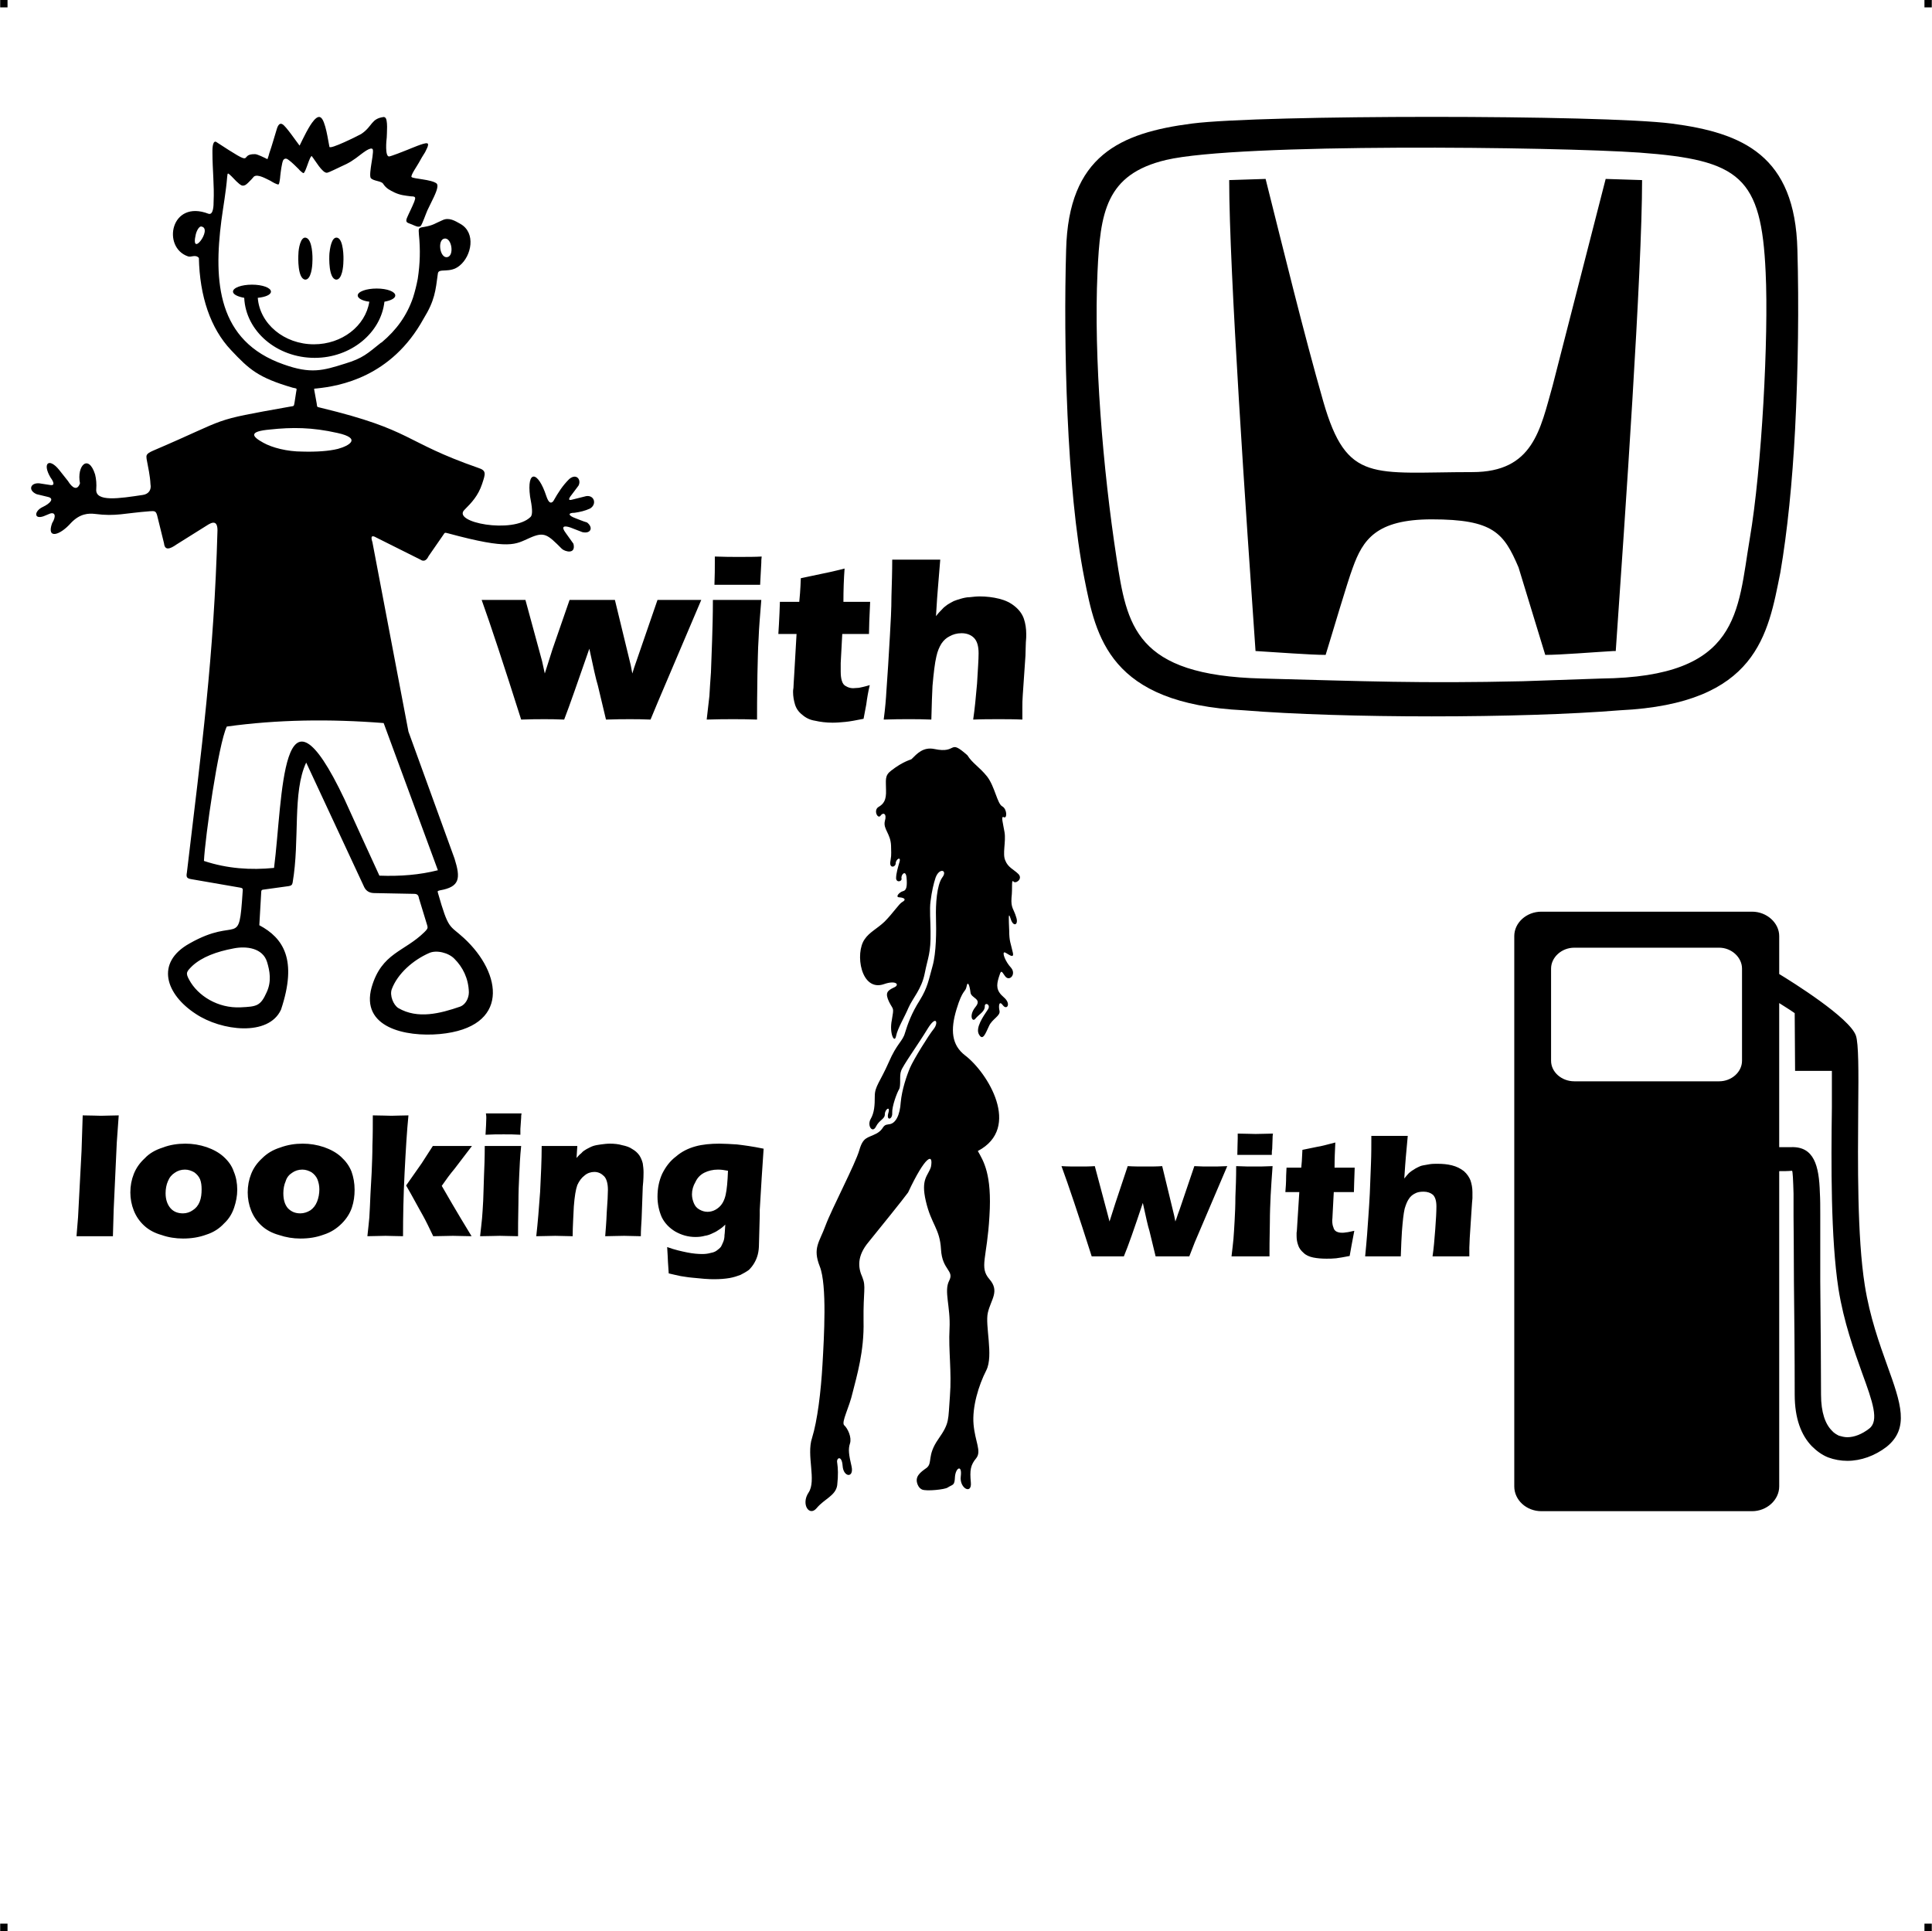
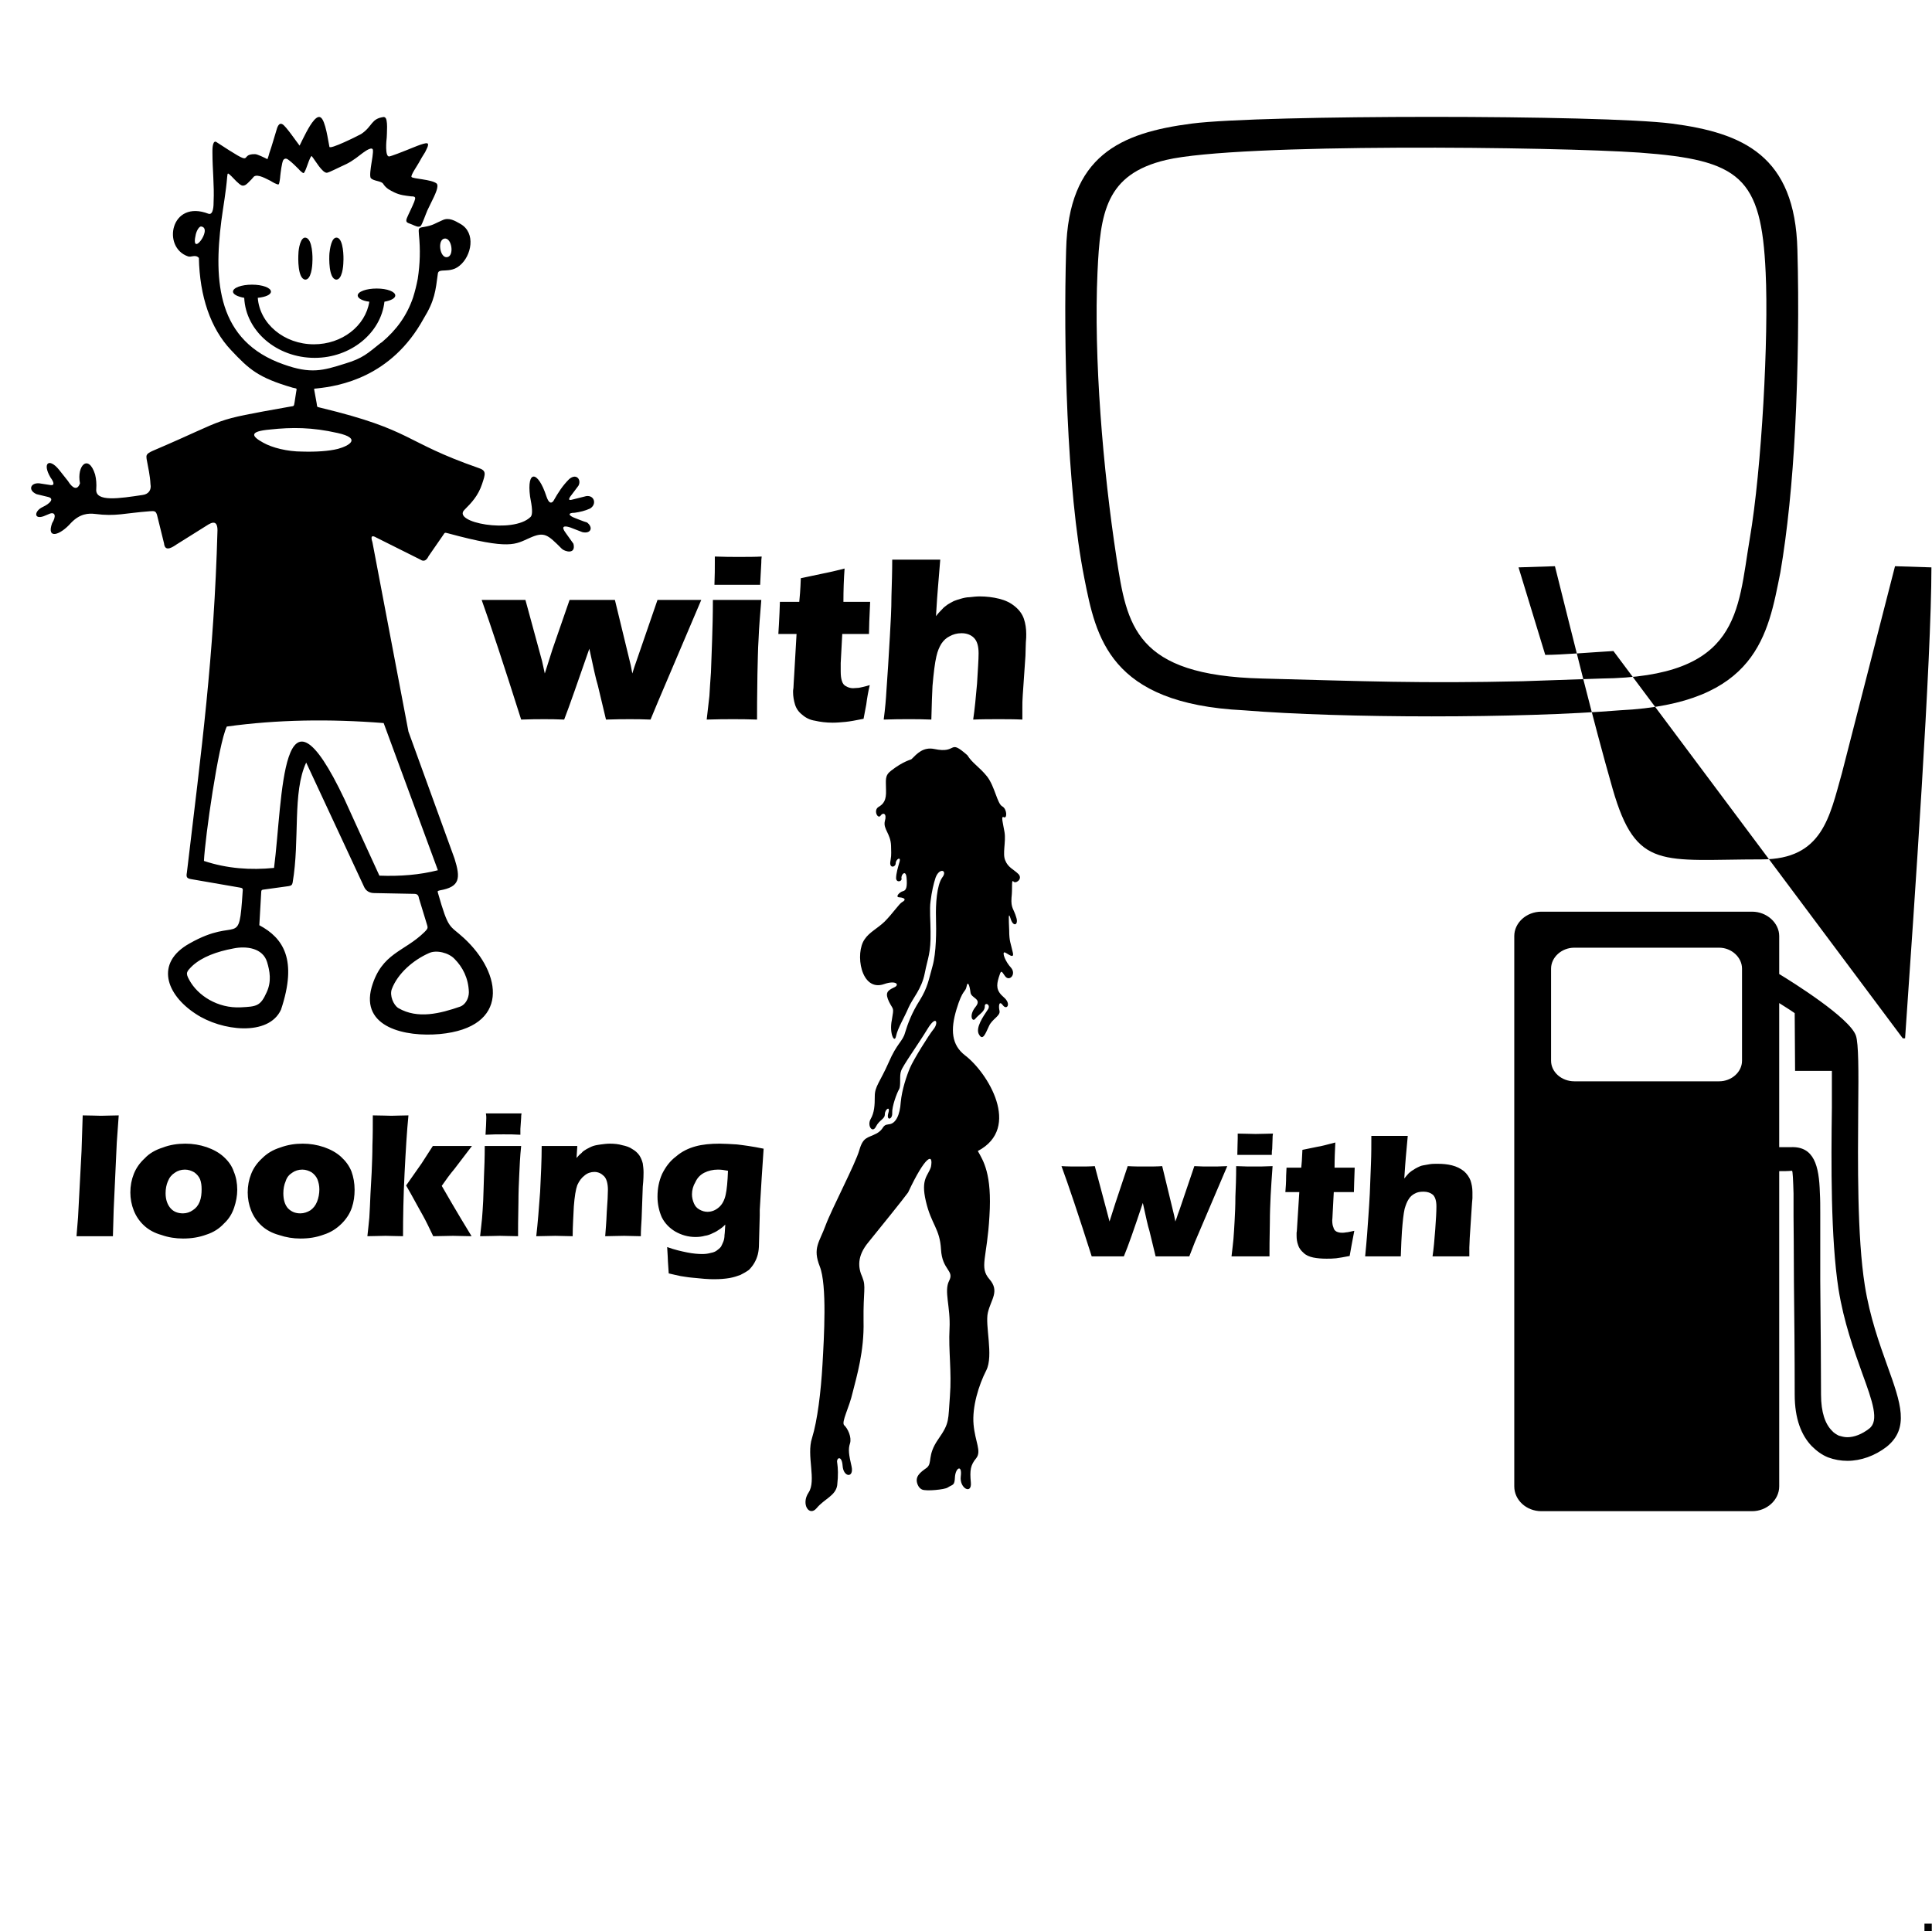
<svg xmlns="http://www.w3.org/2000/svg" xml:space="preserve" width="4.994in" height="4.993in" version="1.1" style="shape-rendering:geometricPrecision; text-rendering:geometricPrecision; image-rendering:optimizeQuality; fill-rule:evenodd; clip-rule:evenodd" viewBox="0 0 4987 4987">
  <g id="Layer_x0020_1">
    <g id="_818928272">
-       <rect class="fil0" width="18.947" height="19.054" />
-       <rect class="fil0" x="4968" width="18.947" height="19.054" />
-       <rect class="fil0" y="4967" width="18.947" height="19.054" />
      <rect class="fil0" x="4968" y="4967" width="18.947" height="19.054" />
    </g>
    <g id="_819828352">
-       <path class="fil1" d="M4165 1681c-52,3 -136,10 -176,10l-69 -226c-38,-89 -65,-124 -224,-124 -144,0 -178,53 -204,125 -14,37 -55,177 -70,225 -40,0 -129,-7 -181,-10 -24,-344 -68,-982 -68,-1216l94 -3c46,183 98,397 149,575 61,212 128,182 385,182 157,0 175,-110 207,-223l137 -534 94 3c0,236 -44,870 -68,1216l-6 0zm393 -978c-11,-246 -66,-290 -326,-309 -215,-15 -1035,-25 -1222,19 -156,37 -170,136 -177,290 -10,220 14,509 49,737 27,175 47,304 376,312 267,7 407,13 673,7l203 -7c359,-4 351,-172 383,-361 31,-181 49,-522 41,-688zm38 775c-32,160 -59,339 -414,356l0 0c-257,21 -715,21 -972,0l0 0c-347,-17 -381,-189 -411,-341 -46,-231 -54,-609 -47,-848 6,-243 139,-302 325,-326 179,-23 1059,-23 1238,0 185,24 319,83 325,326 4,143 2,308 -6,464 -7,135 -20,264 -38,369l0 0z" />
+       <path class="fil1" d="M4165 1681c-52,3 -136,10 -176,10l-69 -226l94 -3c46,183 98,397 149,575 61,212 128,182 385,182 157,0 175,-110 207,-223l137 -534 94 3c0,236 -44,870 -68,1216l-6 0zm393 -978c-11,-246 -66,-290 -326,-309 -215,-15 -1035,-25 -1222,19 -156,37 -170,136 -177,290 -10,220 14,509 49,737 27,175 47,304 376,312 267,7 407,13 673,7l203 -7c359,-4 351,-172 383,-361 31,-181 49,-522 41,-688zm38 775c-32,160 -59,339 -414,356l0 0c-257,21 -715,21 -972,0l0 0c-347,-17 -381,-189 -411,-341 -46,-231 -54,-609 -47,-848 6,-243 139,-302 325,-326 179,-23 1059,-23 1238,0 185,24 319,83 325,326 4,143 2,308 -6,464 -7,135 -20,264 -38,369l0 0z" />
      <path class="fil1" d="M983 885c-34,27 -46,40 -93,54 -57,18 -88,27 -158,2 -172,-60 -181,-215 -161,-371 5,-38 12,-75 15,-113 1,-13 2,-10 11,-2 6,6 19,21 27,24 8,2 14,-5 19,-10 4,-4 8,-8 12,-13 10,-8 34,7 43,11 3,2 18,11 21,9 2,-2 4,-18 4,-21 1,-9 4,-35 8,-42 5,-6 10,-3 15,1 8,6 18,16 25,23 1,2 10,10 12,10 6,-1 16,-46 22,-44l0 1c7,8 27,44 39,42 6,-1 29,-13 36,-16 21,-9 33,-17 52,-32 3,-2 26,-21 30,-12 2,6 -3,32 -4,39 -1,7 -5,31 -1,35 7,8 28,7 32,15 8,12 17,16 29,22 15,7 27,8 43,10 12,0 12,3 8,14 -6,15 -13,28 -19,42 -5,13 3,12 14,17 5,2 17,9 22,3 4,-5 13,-31 17,-40 6,-12 11,-23 17,-35 3,-7 13,-27 7,-34 -13,-11 -61,-12 -65,-17 -3,-4 16,-31 19,-37 5,-9 10,-18 16,-27 1,-3 13,-22 5,-23 -7,-2 -43,14 -51,17 -7,3 -43,17 -47,17 -11,0 -7,-42 -6,-49 0,-8 4,-49 -5,-52l-2 -1c-34,4 -29,24 -59,44 -9,5 -81,41 -82,33 -3,-13 -10,-69 -23,-76 -13,-8 -33,32 -37,39 -6,12 -12,23 -17,34 -8,-10 -35,-50 -44,-55 -10,-6 -14,9 -16,16 -6,19 -11,38 -18,58 -1,5 -3,10 -5,16 -8,-4 -26,-13 -32,-13 -46,-1 9,40 -101,-32 -10,-3 -9,24 -9,29 0,42 5,84 3,126 0,7 0,35 -13,31 -98,-38 -121,87 -53,110 8,3 19,-6 28,4 2,99 30,182 83,238 47,50 70,71 159,97 12,3 11,0 9,12l-4 26c-2,11 -1,9 -12,11 -213,38 -148,26 -354,114 -18,8 -17,12 -16,21 4,22 9,43 10,65 3,15 -5,26 -20,28 -60,9 -123,19 -120,-15 1,-13 0,-26 -3,-38 -17,-54 -48,-23 -39,23 -7,20 -20,12 -31,-6l-23 -29c-26,-32 -44,-17 -22,20 11,15 10,22 -3,19l-26 -4c-23,-2 -30,18 -7,28l29 7c18,4 6,17 -13,26 -22,10 -24,33 2,24l17 -7c13,-4 16,7 5,25 -15,42 20,32 49,-1 23,-24 45,-25 62,-23 54,7 75,-2 142,-7 12,-1 15,0 18,10l18 73c2,19 15,15 32,3l83 -52c17,-10 23,-2 23,15 -9,327 -41,564 -79,884 -2,11 -1,15 11,17l127 22c6,1 7,3 6,10 -10,151 -10,62 -137,134 -90,50 -61,132 16,182 66,44 188,59 220,-11 43,-129 6,-185 -56,-218l5 -87c0,-3 2,-5 6,-5l65 -9c6,-1 9,-3 10,-9 19,-111 -1,-233 35,-310l150 322c5,10 14,15 26,15l103 2c7,0 11,3 12,11l18 59c5,18 8,17 -4,29 -52,51 -110,53 -136,142 -29,104 87,129 176,121 181,-17 162,-156 62,-248 -38,-35 -39,-19 -67,-117 -1,-5 -1,-4 5,-6 52,-9 54,-31 38,-82l-119 -328 -93 -489c-5,-15 -2,-19 10,-12l114 57c7,5 15,4 21,-9l36 -52c6,-8 4,-10 14,-7 162,44 174,28 211,12 38,-17 46,-9 83,28 7,7 37,16 30,-13l-20 -28c-12,-16 -6,-20 12,-14l31 12c22,5 29,-12 12,-25 -11,-3 -24,-9 -30,-11 -19,-7 -20,-14 -2,-14 14,-2 27,-5 40,-11 18,-11 11,-35 -10,-32l-36 9c-10,3 -11,-1 -2,-12l18 -24c8,-15 -5,-33 -24,-17 -17,17 -28,34 -41,57 -6,7 -12,5 -18,-13 -22,-67 -51,-68 -42,1 5,26 8,47 1,53 -45,44 -205,14 -170,-19 18,-18 35,-36 45,-66 9,-27 12,-35 -10,-42 -195,-68 -166,-97 -406,-155 -12,-3 -9,-1 -11,-12l-6 -33c-1,-6 -1,-4 6,-5 59,-6 193,-29 276,-180 29,-47 31,-72 37,-117 2,-15 31,1 56,-20 31,-25 43,-85 2,-108 -14,-8 -29,-17 -45,-10 -21,9 -25,14 -49,18 -15,2 -14,4 -13,19 4,40 3,76 -3,115 -3,16 -7,32 -12,48 -16,47 -43,84 -81,116l-2 1zm739 2335c19,7 37,11 52,14 15,3 28,4 39,4 8,0 15,-1 22,-3 6,-1 11,-3 15,-6 4,-3 8,-6 11,-10 2,-4 4,-8 6,-13 2,-5 3,-11 3,-17 1,-6 1,-15 2,-27 -6,6 -11,10 -16,13 -4,3 -9,6 -16,9 -6,3 -13,6 -21,7 -7,2 -15,3 -24,3 -19,0 -36,-5 -52,-14 -15,-9 -27,-21 -35,-37 -7,-16 -11,-34 -11,-53 0,-22 4,-41 12,-59 9,-18 20,-33 36,-45 15,-13 32,-21 50,-26 18,-5 39,-7 62,-7 13,0 28,1 45,2 17,2 40,5 69,11l-5 75 -5 83c0,6 0,10 0,14l-2 74c0,10 -1,19 -3,27 -2,8 -5,15 -9,22 -4,7 -9,13 -14,18 -7,5 -14,9 -22,13 -8,3 -17,6 -28,8 -12,2 -25,3 -38,3 -7,0 -16,0 -27,-1 -10,-1 -21,-2 -32,-3 -12,-1 -21,-3 -29,-4 -9,-2 -19,-4 -31,-7l-2 -30c0,-6 -1,-19 -2,-38zm157 -197c-10,-2 -18,-3 -26,-3 -13,0 -25,3 -35,8 -10,5 -18,13 -23,24 -6,10 -9,21 -9,32 0,8 2,16 5,23 3,7 7,12 14,16 7,4 14,6 21,6 11,0 21,-4 30,-12 8,-7 14,-18 17,-32 3,-13 5,-34 6,-62zm-495 169c4,-35 7,-73 10,-115 2,-41 4,-81 4,-118 18,0 34,0 47,0 16,0 31,0 45,0l-2 31c5,-6 9,-10 13,-13 3,-4 8,-7 13,-10 6,-3 11,-6 17,-8 6,-2 13,-3 20,-4 8,-1 15,-2 23,-2 11,0 22,1 32,4 10,2 19,5 26,10 7,4 13,9 18,16 4,6 7,13 9,21 1,7 2,15 2,23 0,5 0,18 -2,37l-3 83c-1,16 -2,31 -2,45 -15,0 -29,-1 -43,-1 -18,0 -34,1 -49,1 1,-14 3,-35 4,-62 2,-27 3,-46 3,-58 0,-17 -4,-29 -10,-35 -7,-7 -15,-11 -25,-11 -9,0 -18,3 -25,9 -8,6 -14,14 -19,25 -4,11 -7,29 -9,55 -1,25 -3,51 -3,77 -15,0 -30,-1 -45,-1 -15,0 -31,1 -49,1zm-131 -262c1,-18 2,-33 2,-43 0,-3 0,-7 -1,-12 19,0 34,0 47,0 17,0 32,0 45,0 -1,4 -1,8 -1,11l-2 29c0,4 0,9 0,15 -15,-1 -29,-1 -43,-1 -15,0 -30,0 -47,1zm-14 262c2,-19 4,-34 5,-46 1,-12 2,-27 3,-46 1,-19 1,-40 2,-62 1,-23 2,-49 2,-79 20,0 36,0 47,0 11,0 27,0 47,0 -3,28 -4,54 -5,76 -1,21 -2,44 -2,69 -1,43 -1,72 -1,88 -18,0 -34,-1 -47,-1 -13,0 -30,1 -51,1zm-291 0c2,-20 4,-35 5,-48 1,-16 2,-37 3,-62l3 -54c1,-25 2,-48 2,-70 1,-27 1,-53 1,-78 21,0 37,1 48,1 12,0 27,-1 44,-1 -4,40 -7,90 -10,149 -3,59 -4,113 -4,163 -18,0 -33,-1 -45,-1 -14,0 -30,1 -47,1zm100 -131l40 -57 29 -45c21,0 37,0 48,0 15,0 33,0 53,0l-45 59c-11,13 -22,28 -33,44 11,19 36,63 77,130 -18,0 -34,-1 -48,-1 -15,0 -32,1 -51,1l-14 -29c-5,-10 -9,-18 -13,-25 -1,-2 -12,-21 -31,-56l-12 -21zm-267 -108c19,0 37,3 55,9 17,6 32,14 44,25 12,11 21,23 27,38 5,14 8,30 8,47 0,16 -2,31 -7,46 -5,15 -14,29 -26,41 -13,13 -28,23 -47,29 -19,7 -38,10 -60,10 -19,0 -37,-3 -55,-9 -18,-5 -33,-13 -45,-24 -12,-11 -21,-24 -27,-39 -6,-15 -9,-31 -9,-47 0,-17 3,-33 9,-48 6,-15 15,-28 28,-40 13,-13 28,-22 47,-28 19,-7 38,-10 58,-10zm-1 67c-10,0 -19,3 -26,8 -8,5 -14,12 -17,22 -4,9 -6,20 -6,31 0,17 4,30 12,39 9,9 19,13 32,13 9,0 18,-3 26,-8 7,-5 13,-12 17,-22 4,-10 6,-21 6,-32 0,-10 -2,-18 -5,-26 -3,-7 -8,-13 -15,-18 -7,-4 -15,-7 -24,-7zm-302 -67c19,0 37,3 55,9 17,6 32,14 44,25 12,11 21,23 26,38 6,14 9,30 9,47 0,16 -3,31 -8,46 -5,15 -13,29 -26,41 -12,13 -27,23 -46,29 -19,7 -39,10 -60,10 -19,0 -38,-3 -55,-9 -18,-5 -33,-13 -45,-24 -12,-11 -21,-24 -27,-39 -6,-15 -9,-31 -9,-47 0,-17 3,-33 9,-48 6,-15 15,-28 28,-40 12,-13 28,-22 47,-28 18,-7 38,-10 58,-10zm-1 67c-10,0 -19,3 -26,8 -8,5 -14,12 -18,22 -4,9 -6,20 -6,31 0,17 5,30 13,39 8,9 19,13 32,13 9,0 18,-3 25,-8 8,-5 14,-12 18,-22 4,-10 5,-21 5,-32 0,-10 -1,-18 -4,-26 -3,-7 -8,-13 -15,-18 -7,-4 -15,-7 -24,-7zm-280 172l4 -49 9 -171 3 -92c21,0 37,1 47,1 14,0 29,-1 46,-1l-5 70 -8 173 -2 69c-16,0 -31,0 -44,0l-50 0zm3327 52c2,-22 4,-41 5,-56 2,-30 5,-66 7,-106 1,-27 2,-53 3,-77 1,-25 1,-49 1,-72 19,0 35,0 47,0 17,0 32,0 47,0l-5 55c-1,9 -2,28 -4,55 5,-6 9,-11 12,-14 4,-3 7,-6 11,-8 4,-3 8,-5 12,-7 4,-2 8,-4 14,-5 5,-1 11,-2 17,-3 6,-1 13,-1 20,-1 13,0 25,1 37,4 12,3 22,8 31,15 8,7 14,16 17,24 3,9 5,19 5,30 0,4 0,9 0,16 -1,7 -1,15 -2,26l-5 77c0,9 -1,17 -1,24 0,6 0,14 0,23 -16,0 -31,0 -45,0 -17,0 -33,0 -50,0 3,-20 5,-43 7,-70 2,-26 3,-46 3,-59 0,-14 -3,-24 -9,-30 -6,-5 -14,-8 -24,-8 -9,0 -16,1 -23,5 -6,3 -12,8 -16,15 -4,6 -7,14 -10,24 -3,13 -5,32 -7,58 -1,14 -2,36 -3,65 -15,0 -30,0 -43,0 -14,0 -30,0 -49,0zm-28 -66c-2,12 -5,25 -7,37l-5 28c-15,3 -27,5 -35,6 -9,1 -17,1 -25,1 -13,0 -24,-1 -34,-3 -10,-2 -19,-6 -25,-12 -7,-6 -12,-13 -14,-20 -3,-8 -4,-16 -4,-24 0,-2 0,-5 0,-8 1,-4 1,-13 2,-26l5 -79 -36 0c1,-11 2,-25 2,-42l1 -21 38 0c1,-7 2,-22 3,-46l39 -8c8,-1 23,-5 46,-11 -1,20 -2,42 -2,65l52 0c-1,32 -2,52 -2,63l-52 0 -3 57c0,8 -1,14 -1,16 0,7 1,14 3,18 1,5 4,9 8,11 4,2 9,3 14,3 3,0 7,0 11,-1 4,0 11,-2 21,-4zm-302 -196c0,-18 1,-32 1,-43 0,-3 0,-7 0,-12 18,0 33,1 46,1 17,0 32,-1 45,-1 -1,5 -1,9 -1,12l-1 28c-1,4 -1,10 -1,15 -15,0 -29,0 -43,0 -14,0 -30,0 -46,0zm-15 262c2,-18 4,-33 5,-45 1,-13 2,-28 3,-47 1,-18 2,-39 2,-62 1,-22 2,-49 2,-79 20,1 36,1 48,1 10,0 26,0 46,-1 -2,29 -4,54 -5,76 -1,22 -2,45 -2,69 -1,43 -1,73 -1,88 -18,0 -34,0 -47,0 -13,0 -30,0 -51,0zm-361 0c-34,-107 -60,-184 -78,-233 15,1 30,1 45,1 14,0 28,0 41,-1l32 120 6 23 15 -47 32 -96c15,1 30,1 46,1 16,0 30,0 43,-1l31 128 3 15 4 -11c1,-3 3,-10 7,-20l38 -112c15,1 29,1 42,1 11,0 25,0 43,-1l-84 197 -14 36c-16,0 -30,0 -40,0 -13,0 -28,0 -47,0l-16 -66c-4,-12 -9,-36 -17,-72 -22,66 -38,112 -49,138 -16,0 -29,0 -39,0 -11,0 -26,0 -44,0zm-537 -1386c4,-30 6,-55 7,-74 3,-41 6,-88 9,-142 2,-35 4,-69 4,-102 1,-33 2,-65 2,-95 25,0 46,0 62,0 22,0 43,0 62,0l-6 73c-1,12 -3,37 -5,73 6,-8 12,-14 16,-18 4,-5 9,-8 14,-12 5,-3 10,-6 16,-9 5,-2 11,-4 18,-6 7,-2 15,-4 23,-4 9,-1 17,-2 26,-2 17,0 34,2 50,6 16,4 29,10 41,20 11,9 19,20 23,32 4,12 6,25 6,39 0,5 0,13 -1,22 0,9 -1,20 -1,34l-7 102c-1,12 -1,23 -1,31 0,9 0,19 0,32 -21,-1 -42,-1 -61,-1 -21,0 -43,0 -66,1 4,-27 7,-58 10,-93 2,-35 4,-61 4,-78 0,-19 -4,-32 -12,-40 -8,-8 -19,-12 -32,-12 -12,0 -22,3 -31,8 -8,4 -15,10 -21,19 -5,8 -10,19 -13,33 -4,17 -7,42 -10,76 -1,18 -2,47 -3,87 -21,-1 -40,-1 -58,-1 -18,0 -39,0 -65,1zm-36 -89c-4,17 -7,34 -9,50l-7 37c-20,4 -36,7 -47,8 -11,1 -22,2 -33,2 -17,0 -32,-2 -45,-5 -14,-2 -25,-8 -34,-16 -9,-7 -15,-16 -18,-26 -3,-10 -5,-21 -5,-32 0,-3 0,-6 1,-11 0,-5 1,-17 2,-35l6 -104 -47 0c1,-14 2,-33 3,-55l1 -28 50 0c1,-10 3,-30 4,-61l52 -11c10,-2 30,-6 61,-14 -2,27 -3,55 -3,86l69 0c-2,41 -3,69 -3,83l-69 0 -4 75c0,12 0,19 0,22 0,10 1,18 3,24 2,7 6,12 11,14 5,3 11,5 18,5 5,0 10,-1 15,-1 5,-1 15,-3 28,-7zm-401 -259c1,-24 1,-43 1,-57 0,-4 0,-9 0,-16 24,1 45,1 61,1 23,0 43,0 60,-1 -1,6 -1,12 -1,16l-2 37c0,6 -1,13 -1,20 -19,0 -39,0 -57,0 -19,0 -39,0 -61,0zm-20 348c3,-25 5,-45 7,-61 1,-16 2,-36 4,-61 1,-25 2,-52 3,-83 1,-30 2,-65 2,-104 27,0 48,0 63,0 15,0 35,0 62,0 -3,38 -6,71 -7,100 -2,29 -2,60 -3,92 -1,57 -1,96 -1,117 -24,-1 -45,-1 -62,-1 -17,0 -40,0 -68,1zm-479 0c-45,-142 -79,-245 -102,-309 20,0 39,0 59,0 19,0 37,0 54,0l43 158 7 32 20 -63 44 -127c19,0 39,0 60,0 21,0 40,0 57,0l41 169 4 21 5 -16c1,-3 4,-12 9,-26l51 -148c20,0 38,0 55,0 15,0 34,0 58,0l-111 261 -20 48c-21,-1 -38,-1 -53,-1 -16,0 -37,0 -62,1l-21 -88c-5,-16 -12,-48 -22,-95 -30,86 -51,147 -65,183 -21,-1 -38,-1 -51,-1 -16,0 -35,0 -60,1zm2634 496l544 0c38,0 70,29 70,63l0 98c33,20 182,113 198,159 7,20 7,92 6,186 -1,141 -3,333 17,459 13,82 38,151 58,207 35,97 58,162 -2,210 -30,23 -66,36 -101,36 -17,0 -34,-3 -50,-9 -15,-6 -29,-16 -42,-29 -27,-28 -44,-71 -44,-133 0,-104 -1,-205 -2,-292 0,-81 -1,-152 -1,-168l0 0 0 -7c0,-18 0,-36 0,-52 -1,-34 -2,-59 -4,-59 -11,1 -22,1 -33,1l0 814c0,35 -32,64 -70,64l-544 0c-39,0 -70,-29 -70,-64l0 -1421c0,-34 31,-63 70,-63zm654 262l1 149 95 0c0,26 0,59 0,95 -2,143 -3,338 17,468 14,87 40,158 61,217 27,74 45,124 18,144 -18,14 -38,22 -56,22 -8,0 -15,-2 -22,-4 -6,-3 -13,-7 -18,-13 -17,-17 -28,-47 -28,-93 0,-66 -1,-188 -2,-293 0,-60 0,-113 0,-167l0 0 0 -7c0,-19 0,-37 -1,-54 -2,-70 -15,-120 -74,-118 -10,0 -21,0 -31,0l0 -372c12,8 26,16 40,26zm-569 -169l374 0c32,0 59,25 59,54l0 238c0,29 -27,53 -59,53l-374 0c-33,0 -60,-24 -60,-53l0 -238c0,-29 27,-54 60,-54zm-1618 1394c14,-9 18,-4 19,-28 2,-24 19,-32 15,-1 -4,31 29,48 26,16 -3,-32 -1,-45 14,-63 14,-18 -3,-42 -7,-87 -4,-45 13,-101 33,-140 19,-38 -4,-116 4,-149 8,-34 31,-55 4,-86 -27,-31 -6,-54 0,-163 7,-109 -16,-143 -30,-168 114,-60 25,-203 -33,-247 -35,-27 -38,-66 -22,-119 16,-53 23,-43 26,-59 3,-16 8,-2 10,15 1,16 31,16 13,38 -18,22 -8,41 0,30 9,-11 24,-18 24,-31 -1,-13 18,-5 7,9 -10,15 -32,46 -22,63 10,18 17,-3 26,-22 8,-18 30,-26 27,-39 -3,-13 -1,-28 9,-14 10,13 22,-4 2,-21 -20,-17 -19,-31 -13,-51 6,-19 6,-19 16,-4 11,16 30,-4 16,-21 -15,-16 -24,-40 -17,-40 6,1 27,21 21,-1 -5,-23 -9,-27 -9,-56 -1,-28 -3,-52 4,-29 7,22 21,15 14,-5 -6,-21 -14,-23 -12,-50 3,-26 -1,-48 5,-42 5,7 25,-6 13,-19 -12,-12 -27,-17 -34,-35 -8,-17 2,-48 -2,-73 -4,-24 -10,-43 -2,-39 9,5 9,-21 -4,-28 -13,-7 -19,-51 -39,-77 -20,-25 -38,-34 -51,-55 -50,-44 -24,-3 -85,-16 -29,-6 -45,12 -59,26 -2,2 -21,5 -53,30 -17,13 -13,24 -13,50 1,26 -6,36 -20,44 -13,9 -1,32 6,22 6,-9 17,-6 11,14 -5,21 15,32 16,64 1,31 0,26 -2,42 -2,17 14,13 14,3 0,-10 14,-19 10,-4 -4,14 -9,30 -9,43 1,12 16,8 14,0 -2,-9 11,-24 13,-2 2,22 0,33 -9,35 -9,2 -22,16 -9,16 13,1 18,6 7,12 -8,4 -24,29 -46,51 -19,18 -39,27 -51,45 -26,36 -10,137 50,116 31,-11 42,2 25,9 -17,8 -23,14 -12,37 11,22 13,12 7,47 -7,34 7,62 11,41 4,-20 22,-49 32,-73 11,-25 34,-48 42,-89 8,-41 16,-51 15,-108 0,-24 -3,-58 0,-78 3,-25 8,-46 13,-61 10,-27 32,-19 17,0 -14,20 -17,69 -16,103 1,34 1,91 -9,126 -10,35 -12,54 -33,88 -21,33 -31,61 -38,84 -6,22 -21,27 -42,76 -22,50 -36,62 -36,87 0,24 -1,43 -11,60 -9,17 5,37 14,19 9,-18 23,-19 23,-32 0,-13 15,-23 9,-3 -6,21 11,17 10,0 -1,-17 12,-52 18,-62 5,-10 0,-35 5,-47 4,-13 45,-70 68,-108 23,-38 29,-16 16,0 -13,16 -52,79 -61,100 -9,21 -21,57 -24,89 -2,33 -13,56 -31,57 -19,2 -10,12 -32,24 -23,12 -34,8 -44,43 -10,35 -71,151 -87,194 -16,44 -34,58 -15,106 19,48 11,183 7,253 -4,70 -13,145 -27,190 -15,45 12,110 -9,141 -20,30 2,63 21,40 20,-24 49,-32 53,-59 3,-27 2,-44 0,-58 -3,-13 12,-21 14,8 2,30 30,32 23,1 -7,-30 -9,-44 -4,-59 5,-16 -6,-39 -15,-47 -8,-8 13,-45 22,-85 10,-40 30,-106 28,-184 -1,-79 7,-88 -3,-113 -11,-24 -15,-54 16,-91 30,-37 89,-110 102,-128 45,-96 66,-103 59,-66 -7,23 -27,30 -13,89 14,60 36,70 39,124 3,54 35,54 21,81 -14,27 4,67 1,124 -3,56 6,111 1,174 -5,63 0,68 -30,111 -30,43 -14,61 -30,74 -17,12 -32,23 -23,44 3,7 7,10 11,12 11,5 59,0 66,-5zm-1579 -3119c-19,-3 -18,-55 -17,-68 1,-9 5,-45 21,-40 15,5 16,49 15,62 0,11 -3,47 -19,46zm-80 0c-19,-3 -18,-55 -17,-68 0,-9 5,-45 20,-40 16,5 17,49 16,62 0,11 -3,47 -19,46zm205 57c-9,81 -87,145 -180,145 -98,0 -178,-69 -182,-155 -17,-3 -29,-9 -29,-16 0,-10 22,-18 49,-18 27,0 49,8 49,18 0,8 -14,14 -34,16 5,67 68,120 145,120 72,0 133,-47 143,-110 -18,-2 -30,-9 -30,-16 0,-10 22,-18 49,-18 27,0 48,8 48,18 0,7 -11,13 -28,16zm-121 339c63,14 30,33 1,41 -24,6 -57,8 -92,7 -39,0 -78,-10 -101,-23 -29,-16 -39,-29 18,-34 56,-6 108,-6 174,9zm276 -502c19,-3 26,45 7,48 -19,3 -26,-45 -7,-48zm-627 -31c29,6 -30,84 -15,20 3,-12 10,-22 15,-20zm508 2018c50,29 108,14 160,-4 13,-5 22,-21 22,-37 -1,-36 -16,-65 -37,-86 -15,-16 -47,-24 -66,-15 -41,18 -81,53 -96,93 -6,16 4,41 17,49zm-540 -73c22,41 74,74 133,71 41,-2 51,-3 67,-39 13,-28 8,-55 1,-78 -11,-36 -53,-42 -87,-35 -43,8 -81,22 -106,45 -15,15 -18,18 -8,36zm38 -307c60,20 121,24 181,18 23,-179 17,-525 182,-177 30,66 60,132 90,197 54,2 104,-2 151,-14l-140 -380c-140,-11 -275,-9 -405,9 -22,46 -56,286 -59,347z" />
    </g>
  </g>
</svg>